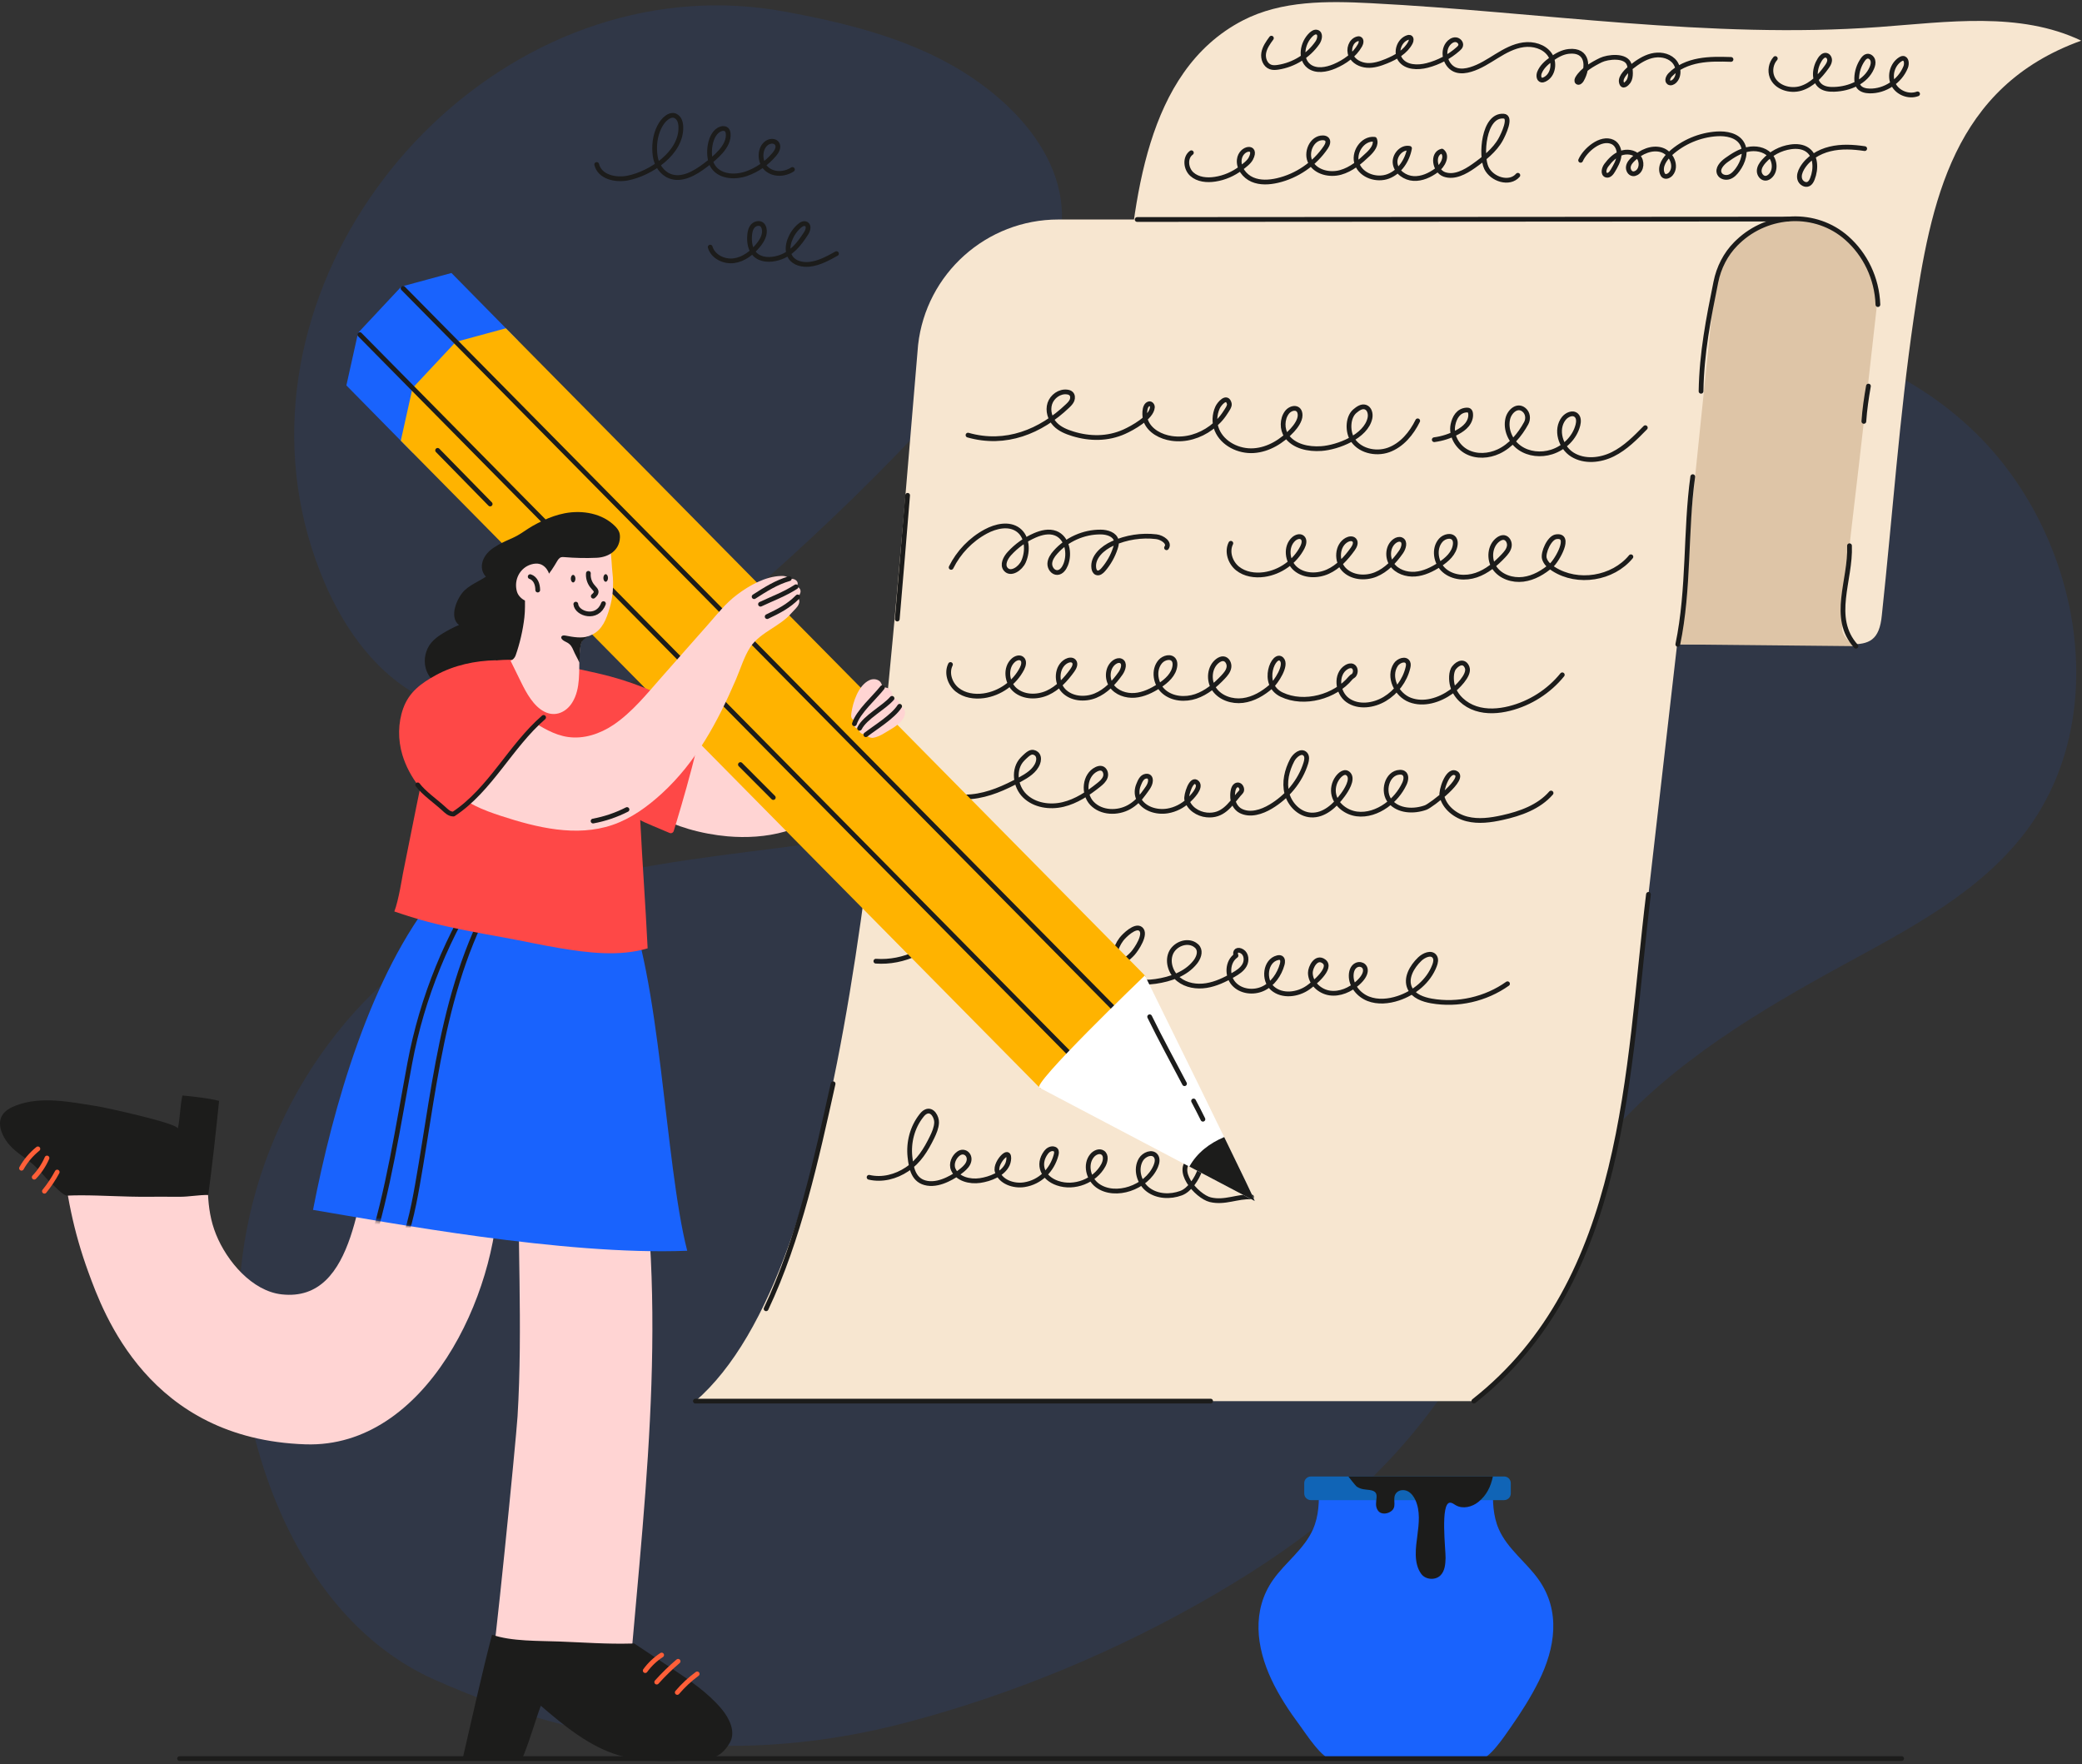
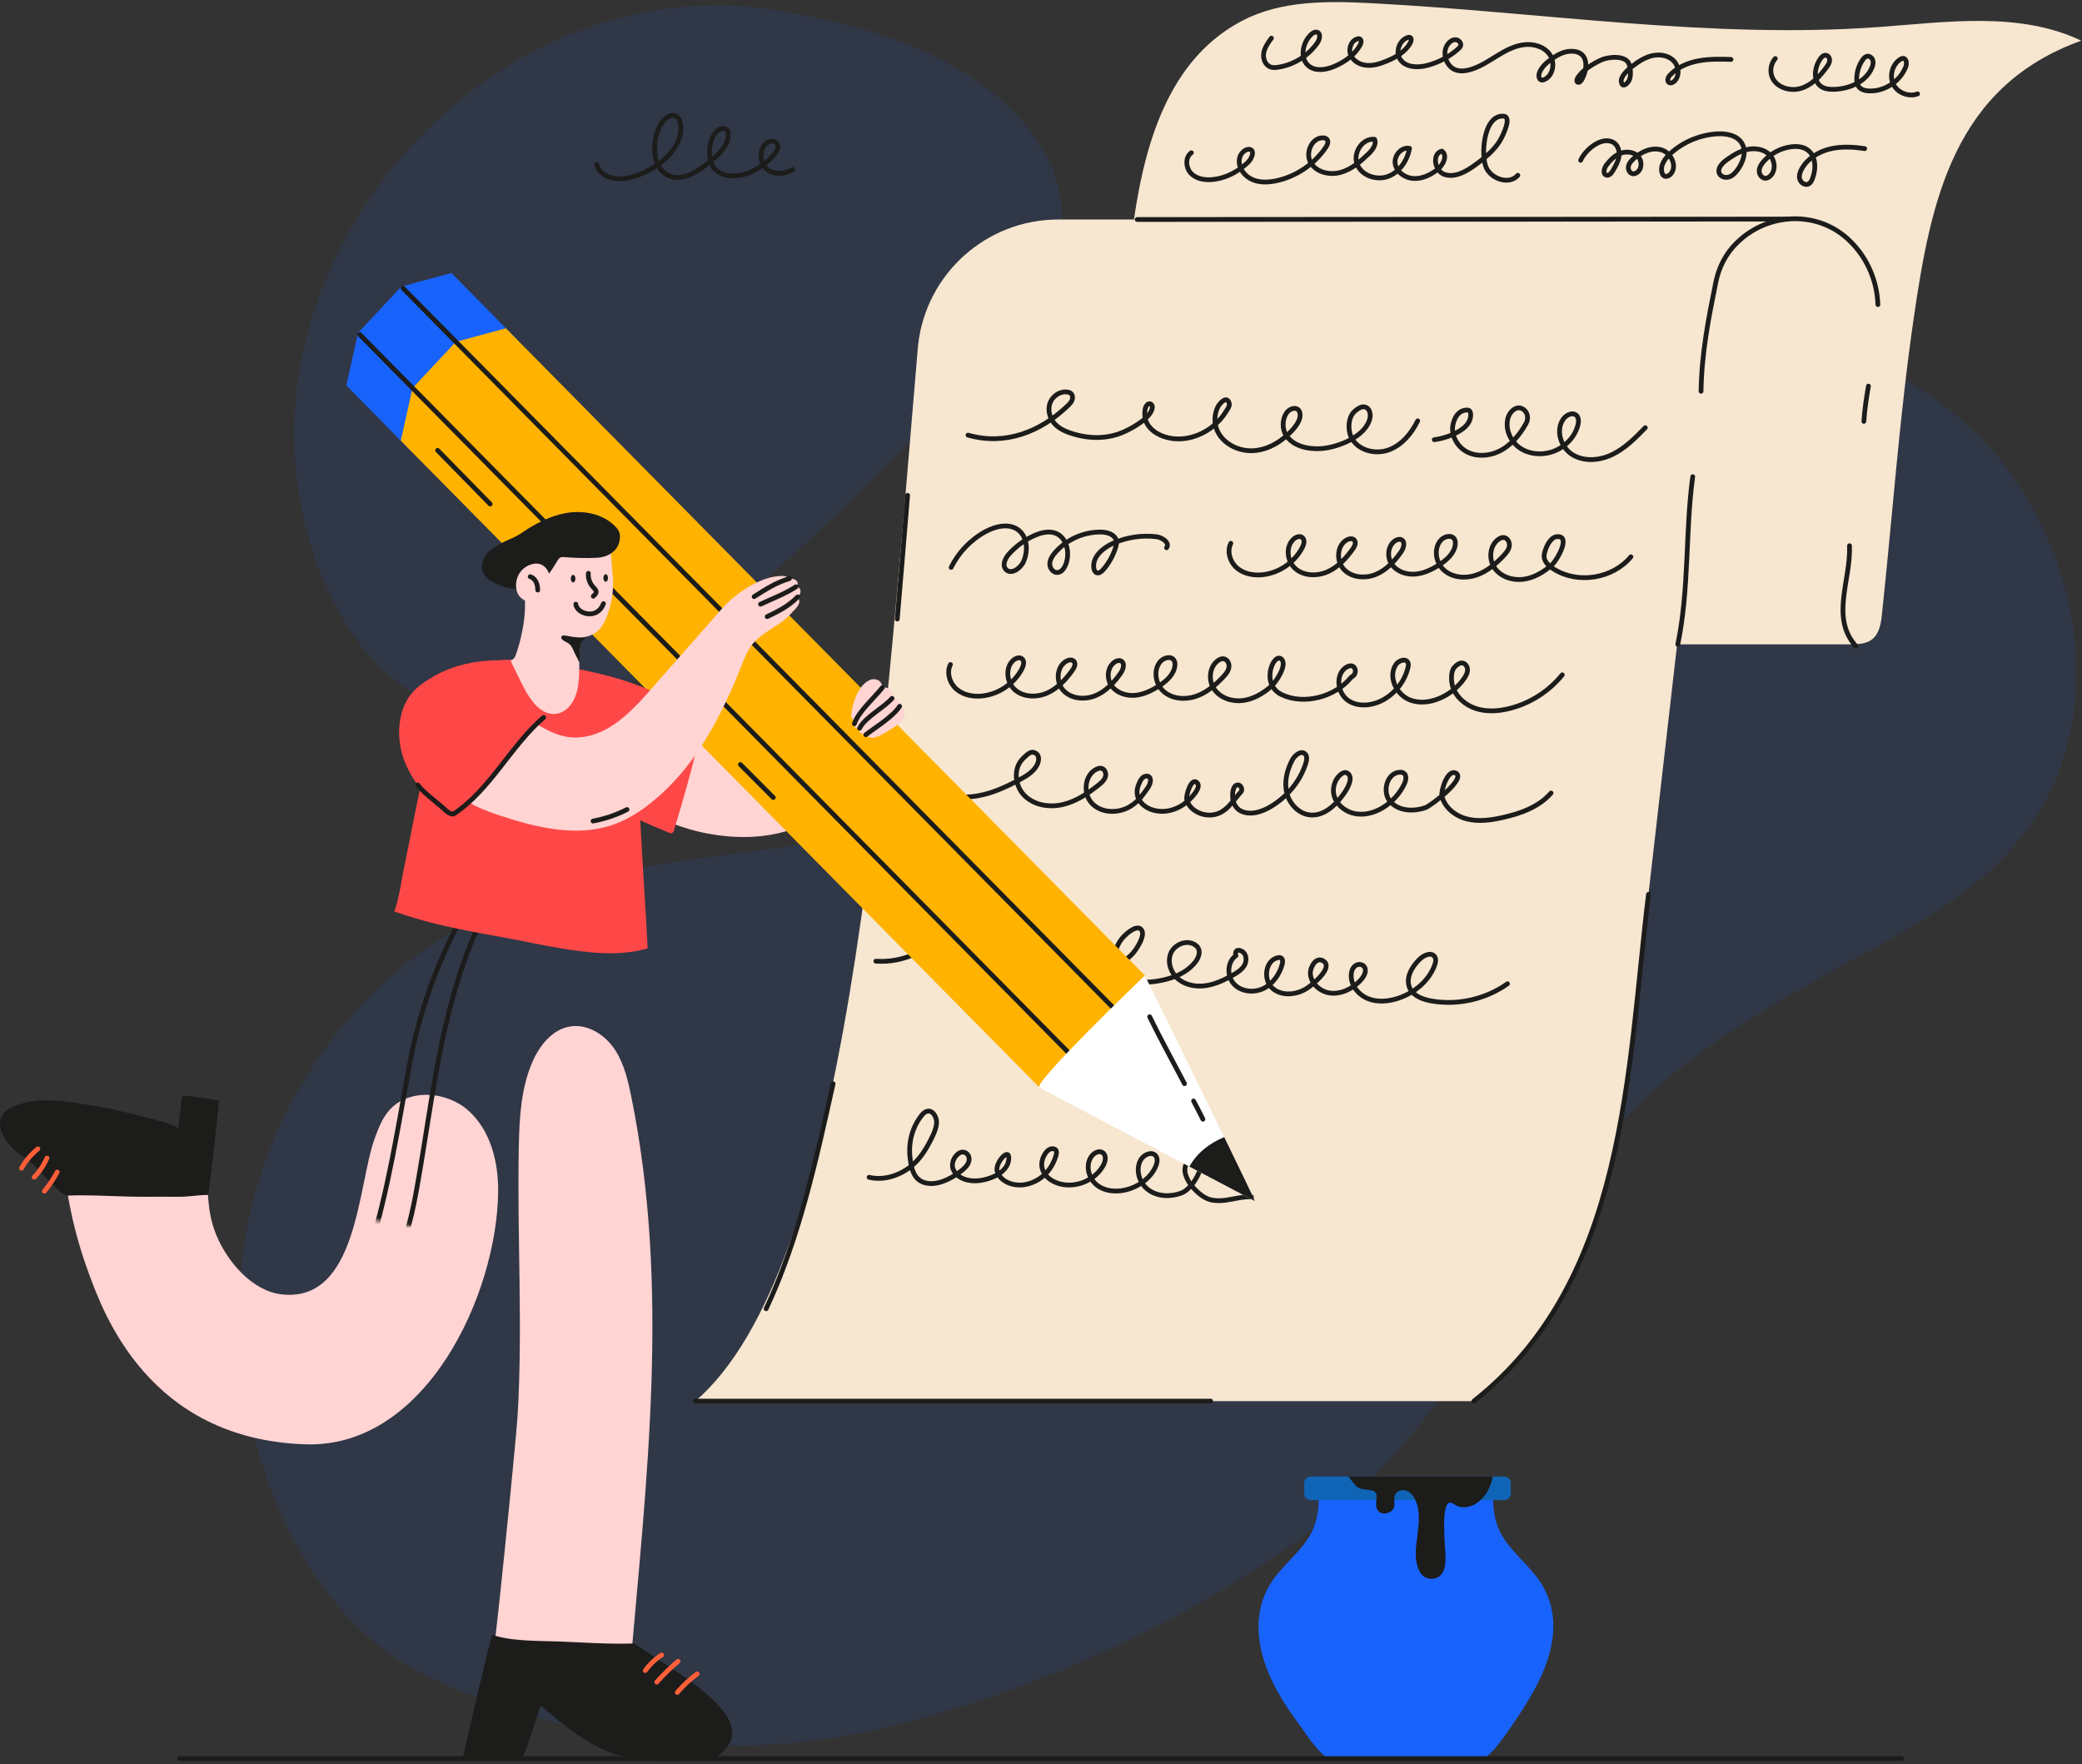
<svg xmlns="http://www.w3.org/2000/svg" width="596" height="505" viewBox="0 0 596 505" fill="none">
  <rect x="0" y="0" width="596" height="505" fill="#333333" stroke="none" />
  <path opacity="0.1" d="M198.044 1.77C122.884 6.73 62.604 89.66 91.664 163.74C97.254 177.99 106.234 191.57 119.604 199.01C145.134 213.22 177.774 200.84 200.234 182.16C233.604 154.41 269.834 119.48 295.794 84.7C312.834 61.87 301.494 38.19 278.844 22.63C262.924 11.69 243.674 6.83 224.684 3.33C215.674 1.67 206.754 1.19 198.034 1.77H198.044Z" fill="#1963FD" />
  <path opacity="0.1" d="M347.944 456.27C320.264 472.42 290.434 484.88 259.444 493.06C212.634 505.42 167.845 500.25 124.225 480.72C84.014 462.72 65.975 409.43 68.644 367.47C71.284 325.97 95.135 285.9 131.465 265.65C171.635 243.26 220.584 246.15 265.364 235.67C311.024 224.98 353.134 199.59 383.884 164.18C398.214 147.68 410.304 128.93 427.384 115.3C467.294 83.44 531.034 88.82 566.844 125.22C595.894 154.76 604.784 205.55 579.594 238.45C566.634 255.37 547.055 265.62 528.345 275.83C503.655 289.3 478.955 303.97 460.425 325.13C441.065 347.25 429.844 374.79 413.204 398.76C395.944 423.62 373.944 441.09 347.934 456.26L347.944 456.27Z" fill="#1963FD" />
  <path d="M338.855 20.81C322.215 44.46 323.275 82.88 320.365 108.73C319.825 113.49 313.175 184.45 311.855 184.45H529.605C534.985 184.45 538.015 183.4 538.705 176.07C541.735 147.85 543.725 119.32 547.805 91.24C552.705 57.57 559.185 24.82 595.785 11.64C578.125 3.23 557.475 6.3 537.965 7.73C489.475 11.27 440.955 3.4 392.395 0.91C379.945 0.27 366.845 0.12 355.775 5.85C348.685 9.52 343.175 14.67 338.855 20.81Z" fill="#F7E6D0" />
  <path d="M467.154 297.32L494.044 62.83H302.984C282.404 62.83 265.114 78.29 262.814 98.74C251.854 228.27 242.794 363.15 199.064 401.07H421.894C421.894 401.07 461.514 376.9 467.144 297.32H467.154Z" fill="#F7E6D0" />
-   <path d="M480.295 184.45L490.695 83.59C492.025 71.77 502.025 62.83 513.915 62.83C527.855 62.83 538.695 74.96 537.135 88.81C535.825 100.5 534.505 112.19 533.195 123.88C531.775 136.54 530.195 149.19 528.825 161.86C528.185 167.79 527.765 173.69 527.325 179.64C527.165 181.77 529.355 184 531.295 184.96" fill="#DEC5A7" />
  <path d="M325.525 62.83L511.795 62.71" stroke="#1C1C1B" stroke-width="1.36" stroke-linecap="round" stroke-linejoin="round" />
  <path d="M529.444 156.21C529.854 166.12 523.924 176.8 531.284 184.97" stroke="#1C1C1B" stroke-width="1.36" stroke-linecap="round" stroke-linejoin="round" />
  <path d="M534.865 110.51C534.285 113.86 533.775 117.23 533.555 120.62" stroke="#1C1C1B" stroke-width="1.36" stroke-linecap="round" stroke-linejoin="round" />
  <path d="M486.945 112C487.135 100.95 489.065 91.21 491.185 80.75C492.015 76.61 493.965 72.74 496.945 69.75C497.145 69.55 497.345 69.35 497.555 69.16C506.195 60.97 519.785 60.28 528.695 68.17C533.875 72.76 537.305 79.57 537.575 87.19" stroke="#1C1C1B" stroke-width="1.36" stroke-linecap="round" stroke-linejoin="round" />
  <path d="M480.295 184.45C483.605 168.49 482.425 151.89 484.575 136.44" stroke="#1C1C1B" stroke-width="1.36" stroke-linecap="round" stroke-linejoin="round" />
  <path d="M421.904 401.06C465.814 366.56 465.814 306.07 471.894 256.01" stroke="#1C1C1B" stroke-width="1.36" stroke-linecap="round" stroke-linejoin="round" />
  <path d="M199.064 401.06H346.554" stroke="#1C1C1B" stroke-width="1.36" stroke-linecap="round" stroke-linejoin="round" />
  <path d="M238.485 310.21C233.715 331.7 228.745 354.63 219.305 374.63" stroke="#1C1C1B" stroke-width="1.36" stroke-linecap="round" stroke-linejoin="round" />
  <path d="M259.815 141.78C258.845 153.59 257.875 165.4 256.855 177.2" stroke="#1C1C1B" stroke-width="1.36" stroke-linecap="round" stroke-linejoin="round" />
  <path d="M277.105 124.55C287.855 127.61 297.905 123.57 305.645 116.16C306.135 115.69 306.625 115.19 306.885 114.56C307.135 113.93 307.095 113.13 306.605 112.67C306.305 112.38 305.885 112.26 305.475 112.21C303.335 111.93 301.195 113.48 300.525 115.52C299.865 117.57 300.575 119.93 302.075 121.47C303.415 122.85 305.265 123.6 307.105 124.17C311.975 125.67 317.135 125.69 321.825 123.58C324.125 122.55 329.675 119.53 329.885 116.58C329.925 116.05 329.465 115.46 328.945 115.58C327.325 115.97 327.605 119.48 328.025 120.53C329.175 123.4 332.315 125.04 335.375 125.49C339.375 126.09 343.485 124.82 346.705 122.43C348.315 121.23 349.725 119.75 350.795 118.05C351.155 117.48 352.085 116.28 351.905 115.55C351.245 112.93 349.015 115.59 348.535 116.66C347.635 118.67 347.505 121.08 348.385 123.13C350.065 127.06 354.625 129.28 358.885 129C363.145 128.72 367.055 126.29 369.945 123.14C370.915 122.08 372.175 120.39 372.175 118.87C372.175 116.25 369.565 116.49 368.375 118.09C367.005 119.93 366.955 122.89 368.265 124.76C370.385 127.8 374.555 128.66 378.255 128.4C382.975 128.07 391.035 124.97 392.165 119.68C392.425 118.46 392.045 116.91 390.855 116.53C389.775 116.19 388.695 116.97 387.835 117.7C385.865 119.38 385.735 123.18 386.955 125.44C388.875 128.98 393.725 130.16 397.515 128.79C401.295 127.42 404.065 124.07 405.835 120.46" stroke="#1C1C1B" stroke-width="1.36" stroke-linecap="round" stroke-linejoin="round" />
  <path d="M410.574 125.86C412.884 125.56 415.134 124.83 417.174 123.73C418.204 123.17 419.194 122.51 419.934 121.6C420.674 120.69 421.134 119.51 420.974 118.35C420.934 118.03 420.824 117.7 420.564 117.52C420.354 117.37 420.074 117.36 419.814 117.37C417.494 117.51 416.354 119.5 415.934 121.55C415.294 124.62 417.154 127.89 419.934 129.34C422.714 130.79 426.164 130.57 429.004 129.24C432.464 127.61 435.074 124.46 436.884 121.15C437.574 119.89 437.384 118.25 436.284 117.33C434.334 115.69 432.104 117.78 431.624 119.86C430.894 122.96 432.414 126.36 435.024 128.19C437.634 130.02 441.134 130.34 444.174 129.38C447.744 128.25 450.774 125.32 451.694 121.69C451.944 120.72 451.984 119.54 451.234 118.87C450.204 117.94 448.514 118.7 447.654 119.78C445.174 122.94 446.724 128.06 450.154 130.16C453.574 132.26 458.104 131.81 461.704 130.02C465.304 128.23 468.184 125.3 470.994 122.42" stroke="#1C1C1B" stroke-width="1.36" stroke-linecap="round" stroke-linejoin="round" />
  <path d="M272.275 162.41C274.415 158.08 277.925 154.43 282.185 152.14C285.085 150.58 288.875 149.72 291.505 151.7C294.135 153.69 294.335 157.73 293.005 160.74C292.105 162.77 289.345 164.63 287.915 162.95C286.825 161.67 287.805 159.7 288.945 158.46C290.965 156.24 293.465 154.45 296.225 153.25C298.105 152.44 300.265 151.9 302.175 152.63C305.455 153.89 306.365 158.37 305.065 161.63C304.635 162.7 303.845 163.82 302.695 163.88C301.445 163.94 300.485 162.6 300.515 161.36C300.555 160.11 301.305 159 302.135 158.07C305.365 154.42 310.215 152.25 315.095 152.29C316.925 152.3 319.135 152.95 319.545 154.73C319.705 155.45 319.525 156.2 319.295 156.9C318.565 159.17 317.365 161.28 315.805 163.08C315.315 163.64 314.595 164.22 313.905 163.93C313.415 163.72 313.195 163.15 313.115 162.62C312.675 159.46 315.635 156.86 318.555 155.55C322.435 153.8 326.795 153.13 331.015 153.63C332.745 153.84 334.965 155.38 333.935 156.79" stroke="#1C1C1B" stroke-width="1.36" stroke-linecap="round" stroke-linejoin="round" />
  <path d="M352.345 155.51C351.135 157.91 352.165 161.02 354.245 162.71C356.335 164.4 359.215 164.83 361.875 164.46C366.485 163.81 370.705 160.82 372.825 156.68C373.295 155.77 373.595 154.49 372.785 153.86C372.085 153.31 371.035 153.69 370.365 154.27C367.915 156.41 368.405 160.75 370.895 162.84C373.385 164.93 377.145 164.97 380.115 163.63C383.075 162.29 385.355 159.79 387.255 157.14C387.795 156.38 388.305 155.3 387.685 154.6C387.175 154.02 386.215 154.17 385.535 154.54C382.675 156.11 382.455 160.62 384.705 162.99C386.955 165.36 390.785 165.67 393.815 164.44C396.835 163.2 399.165 160.7 401.045 158.02C401.825 156.91 402.375 155.06 401.145 154.49C400.565 154.22 399.865 154.45 399.335 154.81C397.255 156.23 396.985 159.48 398.425 161.55C399.865 163.62 402.585 164.53 405.095 164.34C407.605 164.15 409.955 162.99 412.075 161.62C414.205 160.24 416.335 158.35 416.595 155.82C416.645 155.29 416.605 154.72 416.315 154.27C415.505 153 413.435 153.51 412.435 154.65C410.305 157.07 410.995 161.18 413.435 163.28C415.875 165.39 419.525 165.66 422.575 164.63C425.635 163.6 428.175 161.44 430.385 159.1C431.135 158.3 431.885 157.42 432.055 156.34C432.235 155.26 431.585 153.98 430.505 153.86C429.945 153.8 429.385 154.06 428.925 154.38C426.425 156.16 426.095 160.1 427.865 162.61C429.635 165.12 432.975 166.2 436.025 165.82C439.075 165.44 441.835 163.8 444.155 161.78C445.705 160.43 450.005 152.97 445.455 153.64C443.485 153.93 441.635 158.24 442.095 159.87C442.465 161.19 443.585 162.15 444.745 162.88C451.625 167.27 461.685 165.67 466.865 159.37" stroke="#1C1C1B" stroke-width="1.36" stroke-linecap="round" stroke-linejoin="round" />
  <path d="M272.085 190.21C270.875 192.61 271.905 195.72 273.985 197.41C276.075 199.1 278.955 199.53 281.615 199.16C286.225 198.51 290.445 195.52 292.565 191.38C293.035 190.47 293.335 189.19 292.525 188.56C291.825 188.01 290.775 188.39 290.105 188.97C287.655 191.11 288.145 195.45 290.635 197.54C293.125 199.63 296.885 199.67 299.855 198.33C302.815 196.99 305.095 194.49 306.995 191.84C307.535 191.08 308.045 190 307.425 189.3C306.915 188.72 305.955 188.87 305.275 189.24C302.415 190.81 302.195 195.32 304.445 197.69C306.695 200.06 310.525 200.37 313.555 199.14C316.575 197.9 318.905 195.4 320.785 192.72C321.565 191.61 322.115 189.76 320.885 189.19C320.305 188.92 319.605 189.15 319.075 189.51C316.995 190.93 316.725 194.18 318.165 196.25C319.605 198.32 322.325 199.23 324.835 199.04C327.355 198.84 329.695 197.69 331.815 196.32C333.945 194.94 336.075 193.05 336.335 190.52C336.385 189.99 336.345 189.42 336.055 188.97C335.245 187.7 333.175 188.21 332.175 189.35C330.045 191.77 330.735 195.88 333.175 197.98C335.615 200.09 339.265 200.36 342.315 199.33C345.365 198.3 347.915 196.14 350.125 193.8C350.875 193 351.625 192.12 351.795 191.04C351.975 189.96 351.325 188.68 350.245 188.56C349.685 188.5 349.125 188.76 348.665 189.08C346.165 190.86 345.835 194.8 347.605 197.31C349.375 199.82 352.715 200.9 355.765 200.52C358.815 200.14 361.575 198.5 363.885 196.48C365.195 195.34 368.535 190.43 366.895 188.73C364.705 186.45 360.585 195.83 366.905 198.84C373.345 201.9 382.185 199.45 386.605 194.08C387.145 193.42 387.405 193.7 387.785 192.93C388.165 192.17 388.005 191.07 387.235 190.7C386.655 190.42 385.965 190.64 385.425 190.97C382.235 192.92 382.755 198.27 385.805 200.43C388.855 202.59 393.185 202 396.395 200.08C399.665 198.12 402.145 194.85 403.035 191.14C403.155 190.64 403.245 190.09 403.025 189.63C402.415 188.35 400.365 189.06 399.575 190.25C397.265 193.73 399.745 198.89 403.655 200.37C407.555 201.85 412.045 200.44 415.445 198C416.905 196.95 420.795 193.29 420.005 191.1C419.285 189.11 417.515 189.57 416.275 191.1C415.285 192.31 415.395 194.84 415.775 196.23C416.625 199.38 419.375 201.79 422.475 202.8C425.575 203.82 428.965 203.59 432.125 202.8C438.015 201.32 443.405 197.89 447.225 193.16" stroke="#1C1C1B" stroke-width="1.36" stroke-linecap="round" stroke-linejoin="round" />
  <path d="M264.574 223.37C267.844 227.09 273.164 228.5 278.094 228.04C283.024 227.58 287.644 225.48 291.994 223.13C294.054 222.01 296.234 220.67 297.074 218.48C297.364 217.72 297.454 216.82 297.024 216.13C296.664 215.57 295.974 215.24 295.314 215.33C294.484 215.44 293.274 216.7 292.694 217.29C289.974 220.09 290.554 225.09 293.354 227.81C296.154 230.54 300.504 231.18 304.304 230.28C308.104 229.38 311.444 227.14 314.494 224.7C315.284 224.07 316.104 223.37 316.424 222.4C316.744 221.44 316.314 220.16 315.324 219.93C314.844 219.82 314.344 219.97 313.894 220.18C310.424 221.83 309.954 227.21 312.614 229.98C315.274 232.75 319.934 232.89 323.274 230.99C324.924 230.05 326.304 228.69 327.394 227.14C328.134 226.08 329.284 224.85 329.334 223.49C329.374 222.54 328.894 222.03 327.964 222.19C326.794 222.39 326.324 223.71 325.934 224.63C325.394 225.9 325.324 227.41 325.944 228.66C327.374 231.52 331.044 232.64 334.204 232.13C336.434 231.77 338.524 230.69 340.184 229.15C341.144 228.26 343.964 225.45 342.704 224.07C341.074 222.3 339.434 227.72 339.724 228.87C340.354 231.35 342.884 233.02 345.434 233.27C350.034 233.72 352.064 230.42 354.604 227.39C355.114 226.78 355.704 226.48 355.384 225.54C355.124 224.78 354.404 224.41 353.734 224.87C352.864 225.45 352.794 227.46 352.864 228.37C352.974 229.87 353.804 231.42 355.174 232.12C357.864 233.49 361.164 232.44 363.754 230.89C368.454 228.09 372.214 223.63 373.824 218.4C374.084 217.54 374.254 216.49 373.634 215.84C372.524 214.68 370.664 216.15 369.914 217.57C368.384 220.49 367.564 223.91 368.394 227.1C369.224 230.29 371.964 233.09 375.254 233.29C379.014 233.53 382.194 230.57 384.414 227.53C385.314 226.31 387.374 223.19 386.114 221.67C385.024 220.37 383.584 221.69 382.874 222.66C381.854 224.06 381.434 225.95 381.874 227.64C382.624 230.52 385.434 232.59 388.384 232.98C391.334 233.38 394.344 232.31 396.774 230.59C399.014 229 400.854 226.84 402.024 224.35C402.504 223.33 402.754 221.88 401.794 221.28C401.464 221.07 401.064 221.03 400.674 221.05C397.024 221.22 395.574 226.67 397.964 229.43C400.354 232.2 404.684 232.39 408.124 231.15C409.674 230.59 420.134 222.62 416.604 221.23C414.314 220.33 412.424 226.44 412.764 227.87C413.544 231.19 416.644 233.59 419.944 234.42C423.254 235.25 426.744 234.77 430.074 234.03C435.244 232.89 440.534 231 444.014 227" stroke="#1C1C1B" stroke-width="1.36" stroke-linecap="round" stroke-linejoin="round" />
  <path d="M248.785 336.99C252.535 337.87 256.485 336.83 259.645 334.71C263.045 332.43 265.045 329.14 266.815 325.52C267.455 324.2 268.045 322.82 268.115 321.35C268.185 319.84 266.925 317.36 265.065 318.21C264.505 318.46 264.085 318.94 263.715 319.42C261.155 322.69 260.045 327 260.485 331.11C260.855 334.49 261.525 338.09 265.495 338.71C267.445 339.01 269.435 338.45 271.225 337.61C272.755 336.9 274.195 335.99 275.485 334.91C276.325 334.21 277.155 333.37 277.375 332.3C277.765 330.45 275.995 329.1 274.445 330.16C273.055 331.11 272.185 333.15 272.885 334.75C274.085 337.47 277.605 338.35 280.545 337.92C283.385 337.5 287.145 336.11 288.405 333.28C288.975 332 289.125 329.29 287.255 330.98C286.265 331.88 285.015 333.94 285.475 335.34C286.445 338.31 290.135 339.59 293.225 339.11C297.785 338.4 301.175 334.93 302.325 330.6C302.455 330.1 302.545 329.51 302.195 329.14C302.025 328.96 301.785 328.87 301.545 328.83C300.745 328.71 299.955 329.19 299.465 329.84C296.785 333.44 298.635 337.25 302.705 338.66C307.535 340.34 313.415 338.05 315.845 333.55C316.475 332.38 316.765 330.68 315.665 329.94C314.705 329.29 313.365 329.9 312.625 330.79C310.555 333.27 311.535 337.38 314.125 339.31C316.715 341.24 320.325 341.3 323.385 340.28C326.605 339.21 329.525 336.94 330.855 333.81C331.255 332.86 331.485 331.68 330.855 330.86C329.815 329.5 327.505 330.43 326.615 331.9C324.925 334.7 326.095 338.65 328.725 340.59C331.355 342.53 335.025 342.66 338.095 341.53C342.925 339.76 346.685 328.71 341.375 331.53C335.625 334.58 342.595 342.45 346.445 343.4C350.605 344.42 354.215 342.37 358.265 342.61" stroke="#1C1C1B" stroke-width="1.36" stroke-linecap="round" stroke-linejoin="round" />
  <path d="M431.545 281.59C425.315 286.02 417.295 287.84 409.775 286.52C407.315 286.09 404.635 285.12 403.575 282.85C402.255 280.01 404.165 276.71 406.425 274.54C407.615 273.4 409.745 272.47 410.685 273.82C411.185 274.55 410.975 275.54 410.655 276.37C408.945 280.87 404.845 284.23 400.275 285.74C397.505 286.66 394.405 286.95 391.685 285.89C388.965 284.82 386.755 282.18 386.795 279.26C386.885 273.6 394.525 276.15 388.645 281.41C386.475 283.35 383.555 284.65 380.665 284.24C377.785 283.83 375.125 281.38 375.105 278.47C375.095 276.88 376.775 273.55 378.985 275.19C381.555 277.1 375.905 281.66 374.445 282.68C371.465 284.78 367.055 285.31 364.295 282.92C361.535 280.53 362.155 275.02 365.695 274.15C366.025 274.07 366.395 274.03 366.695 274.2C367.285 274.53 367.225 275.39 367.045 276.04C366.225 278.97 364.325 281.7 361.575 282.99C358.825 284.28 355.205 283.86 353.175 281.59C351.145 279.33 351.315 275.28 353.815 273.54C353.315 272.17 354.345 271.57 355.585 272.34C356.825 273.11 356.975 274.96 356.275 276.24C355.575 277.52 354.285 278.35 353.015 279.07C350.605 280.45 348.055 281.68 345.315 282.11C342.575 282.54 339.585 282.08 337.415 280.35C335.235 278.63 334.095 275.5 335.135 272.92C336.175 270.35 339.635 268.91 341.995 270.38C342.375 270.62 342.725 270.92 342.955 271.3C343.735 272.57 343.055 274.25 342.135 275.42C339.465 278.8 335.055 280.3 330.795 280.92C326.735 281.51 321.785 281.02 319.795 277.43C318.315 274.76 319.175 271.3 321.005 268.87C321.835 267.78 324.965 264.72 326.495 265.89C328.335 267.31 325.265 271.79 324.285 272.89C321.625 275.86 317.155 277.79 313.285 278.35C306.405 279.33 299.105 276.34 294.895 270.83C293.925 269.56 293.635 268.4 294.145 266.88C294.655 265.36 296.955 264.5 297.885 265.8C298.735 266.99 297.735 268.6 296.755 269.7C294.975 271.71 293.115 273.72 290.765 275.02C288.415 276.32 285.455 276.8 283.035 275.62C280.855 274.56 279.405 272.17 279.465 269.75C279.525 267.33 281.095 265.01 283.325 264.06C283.625 263.93 283.965 263.82 284.275 263.92C284.565 264.01 284.775 264.26 284.935 264.51C286.495 266.82 285.635 270.19 283.555 272.05C281.475 273.91 278.505 274.47 275.725 274.32C273.755 274.21 271.745 273.76 270.165 272.6C268.205 271.15 267.095 268.63 267.345 266.21C267.605 263.79 269.215 261.55 271.435 260.55C273.135 261.27 272.515 263.85 271.445 265.36C266.825 271.86 258.685 275.7 250.725 275.13" stroke="#1C1C1B" stroke-width="1.36" stroke-linecap="round" stroke-linejoin="round" />
  <path d="M17.795 328.84C31.235 327.75 45.965 328.77 59.425 329.64C59.645 338.05 58.695 345.54 61.845 353.34C64.995 361.14 72.245 369.56 80.605 370.5C102.395 372.97 102.405 339.22 107.245 325.92C108.275 323.1 109.365 320.22 111.315 317.94C116.805 311.52 127.755 312.25 134.055 317.87C140.365 323.49 142.665 332.46 142.605 340.91C142.375 370.41 121.965 414.56 87.465 413.43C42.555 411.96 29.575 375.85 25.315 364.2C21.055 352.56 18.755 341.2 17.785 328.85L17.795 328.84Z" fill="#FFD4D3" />
  <path d="M176.154 300.65C176.044 300.48 175.934 300.32 175.824 300.16C173.014 296.07 168.114 293.02 163.204 293.82C158.144 294.64 154.494 299.2 152.444 303.89C149.134 311.46 148.684 319.94 148.514 328.2C147.994 353.94 149.714 379.71 148.154 405.44C147.744 412.14 141.224 477.64 140.574 477.62C153.034 478.03 167.944 477.02 180.294 478.73C185.064 423.45 191.844 368.92 180.754 314.11C179.804 309.43 178.724 304.65 176.144 300.65H176.154Z" fill="#FFD4D3" />
  <path d="M19.214 342.24C20.524 342.18 21.824 342.15 23.134 342.15C29.454 342.15 35.754 342.62 42.084 342.56C45.194 342.53 48.314 342.57 51.424 342.57C54.164 342.57 56.874 342.02 59.614 342.05C60.794 333.48 61.824 323.73 62.714 315.12C59.494 314.22 52.224 313.58 52.224 313.58C51.504 316.75 51.604 319.91 50.884 323.08C51.224 321.58 29.874 316.97 27.814 316.65C20.324 315.47 11.894 313.65 4.594 316.43C2.964 317.05 1.314 317.94 0.504 319.48C-0.626 321.65 0.314 324.33 1.664 326.37C3.834 329.64 6.994 331.06 9.744 333.54C11.374 335.02 12.714 336.86 14.354 338.35C15.194 339.12 18.054 342.28 19.204 342.23L19.214 342.24Z" fill="#1C1C1B" />
  <path d="M206.544 489.16C202.574 484.43 197.354 480.94 192.214 477.52C188.654 475.15 185.084 472.78 181.524 470.41C181.284 470.41 181.044 470.44 180.804 470.45C173.884 470.65 167.024 470.13 160.114 469.87C154.374 469.65 146.334 469.87 140.854 467.92C138.144 478.2 134.974 492.4 132.334 503.86H149.274C151.264 499.48 153.144 492.76 154.814 488.25C161.344 493.89 168.914 500.09 177.214 502.46C184.894 504.65 194.784 504.22 202.724 503.39C205.564 503.1 207.554 501.28 208.954 498.78C210.674 495.71 208.814 491.86 206.554 489.17L206.544 489.16Z" fill="#1C1C1B" />
  <path d="M10.844 328.85C8.944 330.38 7.344 332.27 6.154 334.4" stroke="#FF5F38" stroke-width="1.36" stroke-linecap="round" stroke-linejoin="round" />
  <path d="M13.455 331.47C12.575 333.5 11.325 335.37 9.795 336.96" stroke="#FF5F38" stroke-width="1.36" stroke-linecap="round" stroke-linejoin="round" />
  <path d="M16.375 335.49C15.335 337.43 14.115 339.27 12.715 340.98" stroke="#FF5F38" stroke-width="1.36" stroke-linecap="round" stroke-linejoin="round" />
  <path d="M189.405 473.74C187.585 474.92 185.985 476.44 184.705 478.2" stroke="#FF5F38" stroke-width="1.36" stroke-linecap="round" stroke-linejoin="round" />
  <path d="M194.114 475.53C191.944 477.37 189.894 479.37 187.994 481.49" stroke="#FF5F38" stroke-width="1.36" stroke-linecap="round" stroke-linejoin="round" />
  <path d="M199.575 479.14C197.485 480.68 195.565 482.47 193.875 484.45" stroke="#FF5F38" stroke-width="1.36" stroke-linecap="round" stroke-linejoin="round" />
-   <path d="M178.465 255.59H125.125C106.065 278.89 95.356 316.77 89.606 346.32C110.375 349.78 161.175 359.43 196.725 358.02C190.235 332.7 189.195 279.11 178.465 255.59Z" fill="#1963FD" />
  <mask id="mask0_81_7322" style="mask-type:luminance" maskUnits="userSpaceOnUse" x="89" y="255" width="108" height="104">
    <path d="M178.465 255.59H125.125C106.065 278.89 95.356 316.77 89.606 346.32C110.375 349.78 161.175 359.43 196.725 358.02C190.235 332.7 189.195 279.11 178.465 255.59Z" fill="white" />
  </mask>
  <g mask="url(#mask0_81_7322)">
    <path d="M141.535 248.29C140.485 249.12 139.705 250.24 138.955 251.35C128.245 267.3 120.835 285.45 117.305 304.34C114.035 321.87 111.135 341.18 105.695 358.16" stroke="#1C1C1B" stroke-width="1.36" stroke-linecap="round" stroke-linejoin="round" />
    <path d="M146.025 249.07C136.895 261.96 131.455 277.14 127.815 292.52C124.185 307.9 122.255 323.62 119.495 339.18C118.205 346.47 116.695 353.83 113.375 360.45" stroke="#1C1C1B" stroke-width="1.36" stroke-linecap="round" stroke-linejoin="round" />
  </g>
  <path d="M196.906 237.22C185.596 233.86 174.735 226.7 173.625 214.28C173.105 208.48 178.356 202.94 184.146 202.77C186.656 202.69 189.016 203.86 191.216 205.08C197.236 208.41 203.595 211.16 210.245 212.95C217.215 214.83 222.275 213.7 229.255 212.66C232.945 212.11 237.166 212.46 239.716 215.19C243.356 219.08 241.615 225.63 238.185 229.71C231.155 238.05 219.105 240.35 208.245 239.39C204.655 239.07 200.756 238.37 196.906 237.23V237.22Z" fill="#FFD4D3" />
-   <path d="M158.324 163.3C157.924 162.55 157.474 161.84 156.954 161.16C154.624 158.13 151.474 157.01 147.784 157.31C144.344 157.6 142.954 161.71 140.684 163.84C138.424 165.96 135.224 166.86 132.984 168.99C130.904 170.97 128.384 176.63 131.404 178.9C129.824 179.57 128.304 180.35 126.834 181.25C125.604 182 124.404 182.84 123.474 183.95C121.824 185.93 121.194 188.73 121.854 191.23C122.894 195.21 126.854 197.31 130.594 198.21C136.704 199.67 143.844 201.7 149.794 199.12C151.934 198.19 154.024 197.02 155.584 195.29C157.664 192.96 158.354 190.17 159.454 187.35C160.534 184.58 162.274 182.1 162.534 179.02C162.754 176.41 161.924 173.85 161.184 171.34C160.374 168.61 159.634 165.8 158.304 163.31L158.324 163.3Z" fill="#1C1C1B" />
  <path d="M161.225 191.36C161.175 191.52 161.165 191.69 161.185 191.86C161.295 191.83 161.395 191.81 161.505 191.79L161.225 191.36Z" fill="#57348A" />
  <path d="M148.254 97.46L129.234 78.14L114.894 82.03L102.504 95.27L99.154 110.32L118.164 129.64L148.254 97.46Z" fill="#1963FD" />
  <path d="M114.734 126.15L118.084 111.1L130.474 97.86L144.814 93.97L327.994 279.48L297.914 311.65L114.734 126.15Z" fill="#FFB300" />
  <path d="M319.945 289.75L115.385 82.52" stroke="#1C1C1B" stroke-width="1.36" stroke-linecap="round" stroke-linejoin="round" />
  <path d="M307.554 303L102.994 95.77" stroke="#1C1C1B" stroke-width="1.36" stroke-linecap="round" stroke-linejoin="round" />
  <path d="M359.194 343.78C358.724 342.07 327.734 279.21 327.734 279.21C327.734 279.21 294.404 311.16 297.644 311.39L359.194 343.79V343.78Z" fill="white" />
  <path d="M340.465 333.92L359.195 343.78C359.035 343.19 355.295 335.43 350.445 325.48C346.265 327.24 342.695 329.94 340.475 333.92H340.465Z" fill="#1C1C1B" />
  <path d="M339.085 310.2C335.745 303.83 332.255 297.49 329.105 291.04" stroke="#1C1C1B" stroke-width="1.36" stroke-linecap="round" stroke-linejoin="round" />
  <path d="M344.354 320.37C343.494 318.61 342.584 316.88 341.674 315.14" stroke="#1C1C1B" stroke-width="1.36" stroke-linecap="round" stroke-linejoin="round" />
  <path d="M157.795 162.12C161.465 165.87 165.135 169.61 168.805 173.36" stroke="#1C1C1B" stroke-width="1.36" stroke-linecap="round" stroke-linejoin="round" />
  <path d="M125.275 128.91C130.285 134.03 135.295 139.15 140.315 144.27" stroke="#1C1C1B" stroke-width="1.36" stroke-linecap="round" stroke-linejoin="round" />
  <path d="M221.365 228.29L211.955 218.85" stroke="#1C1C1B" stroke-width="1.36" stroke-linecap="round" stroke-linejoin="round" />
  <path d="M112.875 260.9C116.105 262 119.315 263.03 122.635 263.9C129.885 265.8 137.185 267.07 144.545 268.41C149.675 269.34 154.755 270.48 159.895 271.34C168.055 272.72 177.355 273.89 185.395 271.45C184.775 258.77 183.905 247.4 183.275 234.72C183.675 235.16 189.405 237.42 191.655 238.42C192.145 238.64 192.705 238.38 192.865 237.87C194.565 232.34 202.505 206.11 200.315 204.96C199.165 204.36 198.045 203.66 196.935 203C188.905 198.23 180.045 194.73 170.865 192.67C162.475 190.78 152.695 188.55 144.095 188.89C127.785 189.55 124.975 203.09 122.235 216.11C121.245 220.79 120.285 225.47 119.335 230.15C117.985 236.77 116.665 243.4 115.345 250.03C115.185 250.81 114.105 257.78 112.885 260.9H112.875Z" fill="#FE4847" />
  <path d="M165.914 187.3C165.944 186.71 165.994 186.13 166.054 185.56C166.154 184.68 166.314 183.76 166.904 183.09C167.544 182.38 168.544 182.1 169.424 181.69C172.474 180.27 173.594 177.13 174.474 174.21C175.464 170.94 175.724 167.43 175.334 164.03C174.904 160.3 175.204 154.57 172.354 151.85C169.984 149.58 164.954 150.31 161.684 151.15C159.794 151.64 158.124 152.69 156.714 153.95C155.064 155.42 152.674 157.84 152.064 159.95C151.624 161.47 151.214 163 150.834 164.54C149.864 168.49 150.574 172.67 150.114 176.71C149.714 180.28 148.804 184.23 147.594 187.64C147.354 188.31 146.814 188.87 146.154 189.14C147.174 191.21 148.194 193.28 149.204 195.35C150.694 198.38 152.754 202.18 155.904 203.75C159.054 205.32 162.154 203.78 163.814 201.09C166.314 197.04 165.664 191.94 165.904 187.29L165.914 187.3Z" fill="#FFD4D3" />
  <path d="M155.584 148.94C154.494 149.44 153.434 150 152.394 150.59C150.914 151.44 149.544 152.5 148.054 153.33C146.684 154.09 145.164 154.63 143.764 155.36C142.224 156.16 140.674 157.03 139.514 158.33C138.354 159.63 137.644 161.44 138.044 163.13C138.654 165.67 141.374 166.93 143.624 167.72C146.194 168.63 149.164 168.89 151.804 168.13C155.544 167.05 157.564 163.88 159.444 160.71C159.744 160.2 160.094 159.66 160.654 159.5C160.934 159.42 161.224 159.45 161.514 159.47C164.604 159.73 167.704 159.8 170.804 159.66C174.184 159.51 177.314 157.59 177.464 153.87C177.484 153.34 177.434 152.79 177.244 152.29C177.004 151.66 176.564 151.12 176.094 150.64C172.464 146.95 166.744 145.94 161.664 146.92C159.554 147.33 157.524 148.04 155.584 148.94Z" fill="#1C1C1B" />
  <path d="M157.614 166.81C157.594 165.7 157.414 164.57 156.924 163.59C156.434 162.61 155.614 161.79 154.604 161.47C153.784 161.22 152.884 161.31 152.054 161.56C148.834 162.53 147.044 165.95 147.964 169.29C148.304 170.53 149.414 171.58 150.544 172.01C151.444 172.35 152.414 172.44 153.364 172.52" fill="#FFD4D3" />
  <path d="M153.935 168.9C153.925 168.1 153.795 167.29 153.445 166.58C153.095 165.87 152.505 165.28 151.775 165.06" stroke="#1C1C1B" stroke-width="1.36" stroke-linecap="round" stroke-linejoin="round" />
  <path d="M164.834 172.93C165.094 175.74 171.014 177.55 172.744 172.78" stroke="#1C1C1B" stroke-width="1.36" stroke-linecap="round" stroke-linejoin="round" />
  <path d="M166.925 183.22C167.355 182.72 168.075 182.45 168.595 182.06C166.545 182.81 164.115 182.36 161.965 181.95C161.705 181.9 161.435 181.85 161.175 181.91C160.915 181.97 160.665 182.18 160.655 182.44C160.645 182.6 160.725 182.76 160.815 182.9C161.195 183.42 161.855 183.63 162.405 183.95C163.365 184.5 163.765 185.24 164.165 186.2C164.625 187.31 165.385 188.55 165.855 189.67C166.055 187.81 165.825 185.9 166.425 184.02C166.515 183.72 166.725 183.48 166.935 183.24L166.925 183.22Z" fill="#1C1C1B" />
  <path d="M126.514 212.82C127.214 209.22 129.124 205.89 132.214 203.71C139.914 198.29 145.014 201.8 151.724 206.05C155.084 208.18 158.584 210.37 162.544 210.95C167.134 211.63 171.794 210.03 175.554 207.52C180.974 203.89 185.274 198.48 189.514 193.68C193.904 188.71 198.294 183.74 202.684 178.77C205.404 175.69 207.694 172.7 211.004 170.21C214.554 167.54 219.114 164.98 223.634 164.86C224.304 164.84 225.034 164.88 225.534 165.34C225.484 165.51 225.404 165.67 225.294 165.81C225.824 165.72 226.374 165.62 226.914 165.7C227.454 165.78 227.984 166.06 228.234 166.54C228.484 167.02 228.334 167.71 227.844 167.95C228.494 167.85 229.104 168.47 229.164 169.13C229.224 169.79 228.844 170.42 228.344 170.86C228.504 170.72 228.814 171.88 228.824 171.97C228.864 172.5 228.624 173.1 228.324 173.53C227.844 174.22 227.114 174.85 226.564 175.49C224.964 177.36 222.864 178.67 220.814 180C218.614 181.42 216.184 183.06 214.744 185.29C212.984 188.01 211.944 191.54 210.664 194.51C205.434 206.65 199.294 218.12 189.454 227.14C185.304 230.94 180.634 234.32 175.304 236.14C164.984 239.65 153.664 236.91 143.304 233.51C138.384 231.89 133.284 229.98 129.874 226.08C126.724 222.48 125.634 217.43 126.524 212.81L126.514 212.82Z" fill="#FFD4D3" />
  <path d="M141.995 188.99C136.045 189.11 130.015 190.38 124.765 193.26C120.525 195.59 117.105 198.09 115.425 202.76C113.905 206.99 113.895 211.76 115.175 216.05C117.145 222.64 121.805 228.16 127.215 232.42C128.365 233.32 130.655 232.74 131.715 231.95C135.645 229.01 139.215 224.47 142.475 220.77C143.385 219.74 156.035 204.58 156.035 204.58C156.035 204.58 153.395 203.15 152.105 202.28C148.785 200.06 146.535 197.08 143.795 194.23" fill="#FE4847" />
  <path d="M169.775 235.02C173.145 234.4 176.435 233.28 179.485 231.72" stroke="#1C1C1B" stroke-width="1.36" stroke-linecap="round" stroke-linejoin="round" />
  <path d="M225.945 165.64C222.305 166.68 219.055 168.73 215.875 170.79" stroke="#1C1C1B" stroke-width="1.36" stroke-linecap="round" stroke-linejoin="round" />
  <path d="M217.705 172.95C221.215 171.29 224.595 170.07 227.855 167.96" stroke="#1C1C1B" stroke-width="1.36" stroke-linecap="round" stroke-linejoin="round" />
  <path d="M228.345 170.86C225.695 173.54 223.015 174.87 219.615 176.5" stroke="#1C1C1B" stroke-width="1.36" stroke-linecap="round" stroke-linejoin="round" />
  <path d="M247.554 210.19C246.534 210.21 245.494 209.43 246.164 208.31C245.734 208.77 244.864 208.49 244.604 207.91C244.344 207.33 244.544 206.64 244.884 206.11C244.464 206.26 243.984 205.95 243.794 205.54C243.604 205.13 243.644 204.66 243.704 204.21C244.144 200.96 245.694 196.18 248.914 194.68C250.084 194.13 251.744 194.43 252.274 195.61C252.444 195.98 252.514 196.43 252.854 196.64C253.074 196.78 253.344 196.77 253.594 196.81C254.944 197 255.874 198.64 255.334 199.9C256.564 199.57 257.894 200.94 257.514 202.16C258.274 202.27 258.924 202.91 259.044 203.67C259.344 205.56 257.424 207.13 256.054 208.09C255.174 208.7 254.214 209.2 253.314 209.77C252.264 210.43 251.064 211.04 249.814 211.2C249.284 211.27 247.354 210.68 248.444 209.91C248.184 210.1 247.854 210.18 247.534 210.19H247.554Z" fill="#FFD4D3" />
  <path d="M247.855 210.31C250.665 208.13 255.615 205.16 257.535 202.17" stroke="#1C1C1B" stroke-width="1.36" stroke-linecap="round" stroke-linejoin="round" />
  <path d="M246.064 208.46C247.634 205.29 253.044 202.57 255.354 199.9" stroke="#1C1C1B" stroke-width="1.36" stroke-linecap="round" stroke-linejoin="round" />
  <path d="M244.584 207.18C245.694 203.69 250.334 199.7 252.584 196.82" stroke="#1C1C1B" stroke-width="1.36" stroke-linecap="round" stroke-linejoin="round" />
  <path d="M155.614 205.35C146.064 213.65 140.384 226.04 129.824 233.02C128.624 233.02 127.864 232.24 126.984 231.43C124.814 229.43 121.334 227.02 119.574 224.66" stroke="#1C1C1B" stroke-width="1.36" stroke-linecap="round" stroke-linejoin="round" />
  <path d="M173.385 166.52C173.749 166.52 174.045 166.036 174.045 165.44C174.045 164.843 173.749 164.36 173.385 164.36C173.02 164.36 172.725 164.843 172.725 165.44C172.725 166.036 173.02 166.52 173.385 166.52Z" fill="#1C1C1B" />
  <path d="M164.724 165.64C164.724 166.24 164.424 166.72 164.064 166.72C163.704 166.72 163.404 166.24 163.404 165.64C163.404 165.04 163.704 164.56 164.064 164.56C164.424 164.56 164.724 165.04 164.724 165.64Z" fill="#1C1C1B" />
  <path d="M168.434 164.11C168.324 165.33 168.684 166.59 169.414 167.58C169.694 167.96 170.034 168.3 170.334 168.67C170.464 168.83 170.584 169 170.634 169.2C170.774 169.77 170.284 170.28 169.834 170.66" stroke="#1C1C1B" stroke-width="1.36" stroke-linecap="round" stroke-linejoin="round" />
  <path d="M377.484 425.48C377.684 429.69 377.544 433.93 375.864 437.74C373.394 443.38 368.014 447.14 364.464 452.17C358.274 460.93 359.624 471.5 363.954 480.73C366.154 485.42 369.024 489.77 372.114 493.92C373.764 496.14 378.634 503.84 381.774 503.84H403.644V425.47H377.494L377.484 425.48Z" fill="#1963FD" />
  <path d="M427.445 425.48C427.245 429.69 427.385 433.93 429.065 437.74C431.535 443.38 436.915 447.14 440.465 452.17C446.855 461.22 445.175 471.77 440.525 481.16C438.225 485.8 435.395 490.26 432.415 494.49C430.805 496.77 426.225 503.84 423.165 503.84H401.295V425.47H427.445V425.48Z" fill="#1963FD" />
  <path d="M430.575 422.63H375.265C374.211 422.63 373.355 423.485 373.355 424.54V427.49C373.355 428.545 374.211 429.4 375.265 429.4H430.575C431.63 429.4 432.485 428.545 432.485 427.49V424.54C432.485 423.485 431.63 422.63 430.575 422.63Z" fill="#1064B6" />
  <path d="M385.985 422.63C385.985 422.63 388.005 425.27 388.405 425.54C389.655 426.37 390.675 426.31 392.065 426.5C395.865 427.01 392.765 430.03 394.465 432.39C395.425 433.72 397.515 433.34 398.545 432.31C399.955 430.89 398.345 428.79 399.795 427.25C400.585 426.42 401.965 426.34 402.985 426.86C404.005 427.38 404.715 428.37 405.195 429.42C406.585 432.5 406.195 436.06 405.755 439.42C405.295 442.92 404.595 447.43 406.845 450.51C408.085 452.22 410.925 452.42 412.395 450.9C413.615 449.65 413.765 447.73 413.815 445.98C413.875 443.81 412.235 430.1 415.115 430.13C415.715 430.13 416.215 430.56 416.725 430.86C418.725 432.02 421.375 431.38 423.185 429.93C425.555 428.04 426.775 425.49 427.355 422.63H385.975H385.985Z" fill="#1C1C1B" />
  <path d="M341.045 43.72C339.125 45.08 339.435 48.28 341.175 49.85C342.915 51.42 345.505 51.66 347.825 51.3C350.495 50.9 353.035 49.79 355.185 48.17C356.135 47.45 357.495 46.47 358.065 45.39C360.115 41.49 355.165 42.13 354.765 45.7C354.495 48.12 356.265 50.43 358.495 51.4C360.725 52.37 363.285 52.22 365.655 51.68C371.255 50.39 376.325 46.92 379.535 42.15C379.995 41.46 380.405 40.49 379.855 39.87C379.575 39.56 379.115 39.46 378.695 39.45C375.485 39.4 373.595 43.8 375.215 46.57C376.835 49.34 380.625 50.2 383.725 49.36C386.815 48.51 389.355 46.34 391.675 44.12C392.865 42.98 394.125 41.38 393.485 39.87C389.995 39.46 387.195 43.82 388.515 47.07C389.835 50.33 394.115 51.72 397.395 50.48C400.675 49.24 402.865 45.91 403.495 42.46C401.155 41.98 398.965 44.61 399.405 46.96C399.845 49.31 402.245 50.95 404.625 51.09C407.005 51.23 409.325 50.16 411.245 48.74C413.035 47.42 414.545 44.57 412.765 43.25C409.845 43.96 410.645 48.95 413.485 49.93C416.325 50.91 419.355 49.28 421.815 47.55C424.645 45.55 427.905 42.99 429.595 39.89C430.345 38.52 432.825 33.4 430.425 33.24C424.625 32.84 423.815 44.67 425.515 48.11C427.125 51.37 432.135 52.93 434.505 50.17" stroke="#1C1C1B" stroke-width="1.36" stroke-linecap="round" stroke-linejoin="round" />
  <path d="M452.475 45.89C453.695 43.05 458.245 39.03 461.645 40.65C463.045 41.31 463.655 43.06 463.475 44.59C463.295 46.13 462.495 47.51 461.705 48.85C461.295 49.56 460.615 50.37 459.835 50.13C458.775 49.8 459.155 48.19 459.825 47.3C460.905 45.85 462.235 44.5 463.935 43.87C465.625 43.24 467.745 43.47 468.955 44.81C470.175 46.15 470.025 48.62 468.445 49.5C468.155 49.66 467.815 49.77 467.475 49.74C466.555 49.66 465.995 48.59 466.145 47.68C466.295 46.77 466.955 46.04 467.635 45.42C469.795 43.46 472.825 42.07 475.615 42.9C478.415 43.73 480.195 47.56 478.295 49.77C477.805 50.34 476.925 50.75 476.305 50.31C476.055 50.13 475.905 49.84 475.805 49.55C475.105 47.5 476.595 45.36 478.215 43.9C481.845 40.63 486.595 38.63 491.475 38.32C494.165 38.15 497.285 38.72 498.655 41.04C500.025 43.36 499.015 46.4 497.425 48.58C496.795 49.44 496.045 50.28 495.035 50.63C494.025 50.98 492.725 50.69 492.235 49.74C491.495 48.31 492.915 46.75 494.225 45.81C496.075 44.49 498.045 43.24 500.275 42.77C502.495 42.29 505.035 42.72 506.605 44.35C508.185 45.98 508.385 48.95 506.685 50.45C506.345 50.75 505.935 50.99 505.485 51.02C504.435 51.1 503.595 50 503.595 48.95C503.595 47.9 504.225 46.95 504.915 46.17C506.895 43.93 509.685 42.44 512.645 42.03C514.275 41.8 516.045 41.93 517.395 42.88C519.875 44.62 519.935 48.36 518.825 51.17C518.595 51.75 518.295 52.34 517.755 52.64C516.785 53.16 515.525 52.36 515.215 51.31C514.905 50.26 515.305 49.13 515.855 48.18C517.535 45.3 520.615 43.42 523.855 42.64C527.095 41.85 530.495 42.05 533.795 42.54" stroke="#1C1C1B" stroke-width="1.36" stroke-linecap="round" stroke-linejoin="round" />
  <path d="M363.955 10.92C363.005 12.22 362.025 13.58 361.755 15.17C361.485 16.76 362.175 18.63 363.695 19.17C364.385 19.42 365.145 19.36 365.875 19.25C370.365 18.57 374.535 15.98 377.125 12.25C377.805 11.28 378.155 9.57 377.015 9.22C376.405 9.03 375.775 9.45 375.305 9.89C372.805 12.26 371.985 16.84 374.705 18.94C376.735 20.5 379.665 19.98 382.025 18.98C384.985 17.72 387.745 15.75 389.325 12.95C389.675 12.34 389.835 11.35 389.175 11.11C388.965 11.03 388.725 11.07 388.515 11.14C386.695 11.7 385.905 14.11 386.695 15.85C387.485 17.59 389.425 18.58 391.325 18.71C393.225 18.84 395.095 18.24 396.855 17.52C399.605 16.4 402.375 14.82 403.755 12.19C404.025 11.68 404.125 10.87 403.575 10.69C403.385 10.63 403.185 10.67 403.005 10.73C400.525 11.51 399.365 14.97 400.885 17.09C402.505 19.35 405.845 19.42 408.545 18.73C411.815 17.89 414.875 16.27 417.405 14.03C417.695 13.77 417.995 13.49 418.115 13.12C418.385 12.3 417.575 11.42 416.705 11.37C415.835 11.32 415.045 11.88 414.515 12.56C412.605 15.02 413.975 19.23 416.955 20.1C418.275 20.48 419.695 20.29 421.005 19.89C423.685 19.09 426.045 17.52 428.435 16.05C430.815 14.59 433.335 13.19 436.105 12.82C438.875 12.44 441.975 13.28 443.595 15.55C445.225 17.82 444.675 21.58 442.135 22.75C441.865 22.87 441.575 22.97 441.285 22.91C440.465 22.74 440.385 21.58 440.685 20.8C441.315 19.17 442.695 17.94 444.115 16.92C445.605 15.85 447.255 14.9 449.085 14.71C454.605 14.12 454.865 19.2 452.735 22.9C452.485 23.33 451.955 23.8 451.565 23.49C451.235 23.23 451.405 22.71 451.615 22.35C453.015 20.02 455.865 18.38 458.255 17.21C460.205 16.26 465.515 15.62 466.395 18.5C466.785 19.79 467.015 22.11 466.185 23.31C465.775 23.89 464.485 25.29 464.125 23.47C463.825 21.93 465.975 19.98 467.025 19.16C468.765 17.8 470.635 16.52 472.775 15.98C474.915 15.44 477.385 15.76 478.985 17.28C480.585 18.8 480.925 21.65 479.355 23.21C478.925 23.63 478.235 23.94 477.745 23.59C477.065 23.1 477.545 22.02 478.125 21.42C480.265 19.2 483.265 17.96 486.295 17.4C489.335 16.84 492.445 16.92 495.525 17.01" stroke="#1C1C1B" stroke-width="1.36" stroke-linecap="round" stroke-linejoin="round" />
  <path d="M508.205 16.75C506.965 18.15 506.595 20.25 507.265 21.99C508.445 25.03 512.395 26.24 515.515 25.3C518.635 24.36 521.015 21.83 522.905 19.18C523.295 18.64 523.675 18.05 523.745 17.39C523.815 16.73 523.445 15.97 522.785 15.83C522.025 15.67 521.375 16.36 520.955 17.02C519.435 19.4 518.955 23.03 521.235 24.7C522.315 25.49 523.755 25.62 525.095 25.57C529.445 25.43 534.125 23.44 535.835 19.44C536.125 18.76 536.325 18 536.125 17.29C535.935 16.58 535.225 15.97 534.505 16.09C533.955 16.18 533.545 16.65 533.225 17.11C532.165 18.64 531.555 20.49 531.505 22.35C531.475 23.24 531.595 24.18 532.145 24.88C532.845 25.75 534.055 26.01 535.175 26.04C539.575 26.15 543.905 23.28 545.525 19.19C545.905 18.24 545.785 16.72 544.765 16.7C544.475 16.7 544.205 16.84 543.955 17C541.685 18.47 540.795 21.75 542.015 24.17C543.235 26.59 546.395 27.82 548.935 26.87" stroke="#1C1C1B" stroke-width="1.36" stroke-linecap="round" stroke-linejoin="round" />
  <path d="M544.374 503.38H51.414" stroke="#1C1C1B" stroke-width="1.36" stroke-linecap="round" stroke-linejoin="round" />
  <path d="M170.814 47.08C171.694 50.67 176.164 51.63 179.624 50.98C186.174 49.73 195.244 43.76 194.894 36.2C194.864 35.51 194.744 34.8 194.404 34.2C194.064 33.6 193.474 33.1 192.784 33.02C192.134 32.94 191.484 33.24 190.944 33.62C189.994 34.3 189.294 35.28 188.764 36.32C187.464 38.87 187.164 41.91 187.564 44.72C187.914 47.17 189.444 49.47 191.634 50.37C195.144 51.82 198.994 49.54 202.064 47.19C204.644 45.21 208.854 41.89 208.444 38.18C208.404 37.84 208.324 37.49 208.104 37.23C207.724 36.76 207.024 36.68 206.444 36.86C203.004 37.95 202.414 44.43 203.844 47.19C205.614 50.58 210.194 50.93 213.684 49.72C216.744 48.65 219.524 46.72 221.664 44.18C222.344 43.38 222.984 42.25 222.534 41.29C222.034 40.23 220.534 40.24 219.584 40.87C217.304 42.39 217.334 46.33 219.334 48.22C221.334 50.11 224.554 50.01 226.844 48.51" stroke="#1C1C1B" stroke-width="1.36" stroke-linecap="round" stroke-linejoin="round" />
-   <path d="M203.305 70.73C204.085 73.46 207.255 75 210.075 74.63C212.885 74.26 215.295 72.38 217.085 70.17C218.195 68.8 219.165 67.05 218.725 65.35C218.625 64.97 218.445 64.59 218.155 64.33C217.415 63.67 216.175 63.95 215.515 64.69C214.855 65.43 214.655 66.46 214.585 67.45C214.445 69.36 214.755 71.44 216.105 72.8C217.785 74.49 220.545 74.51 222.825 73.83C226.525 72.74 228.685 69.98 230.735 66.83C231.285 65.99 231.685 64.67 230.835 64.15C230.185 63.75 229.355 64.2 228.795 64.71C227.595 65.77 226.665 67.13 226.095 68.63C225.475 70.27 225.335 72.23 226.315 73.68C227.435 75.35 229.705 75.86 231.715 75.65C234.495 75.35 237.015 73.96 239.455 72.6" stroke="#1C1C1B" stroke-width="1.36" stroke-linecap="round" stroke-linejoin="round" />
</svg>